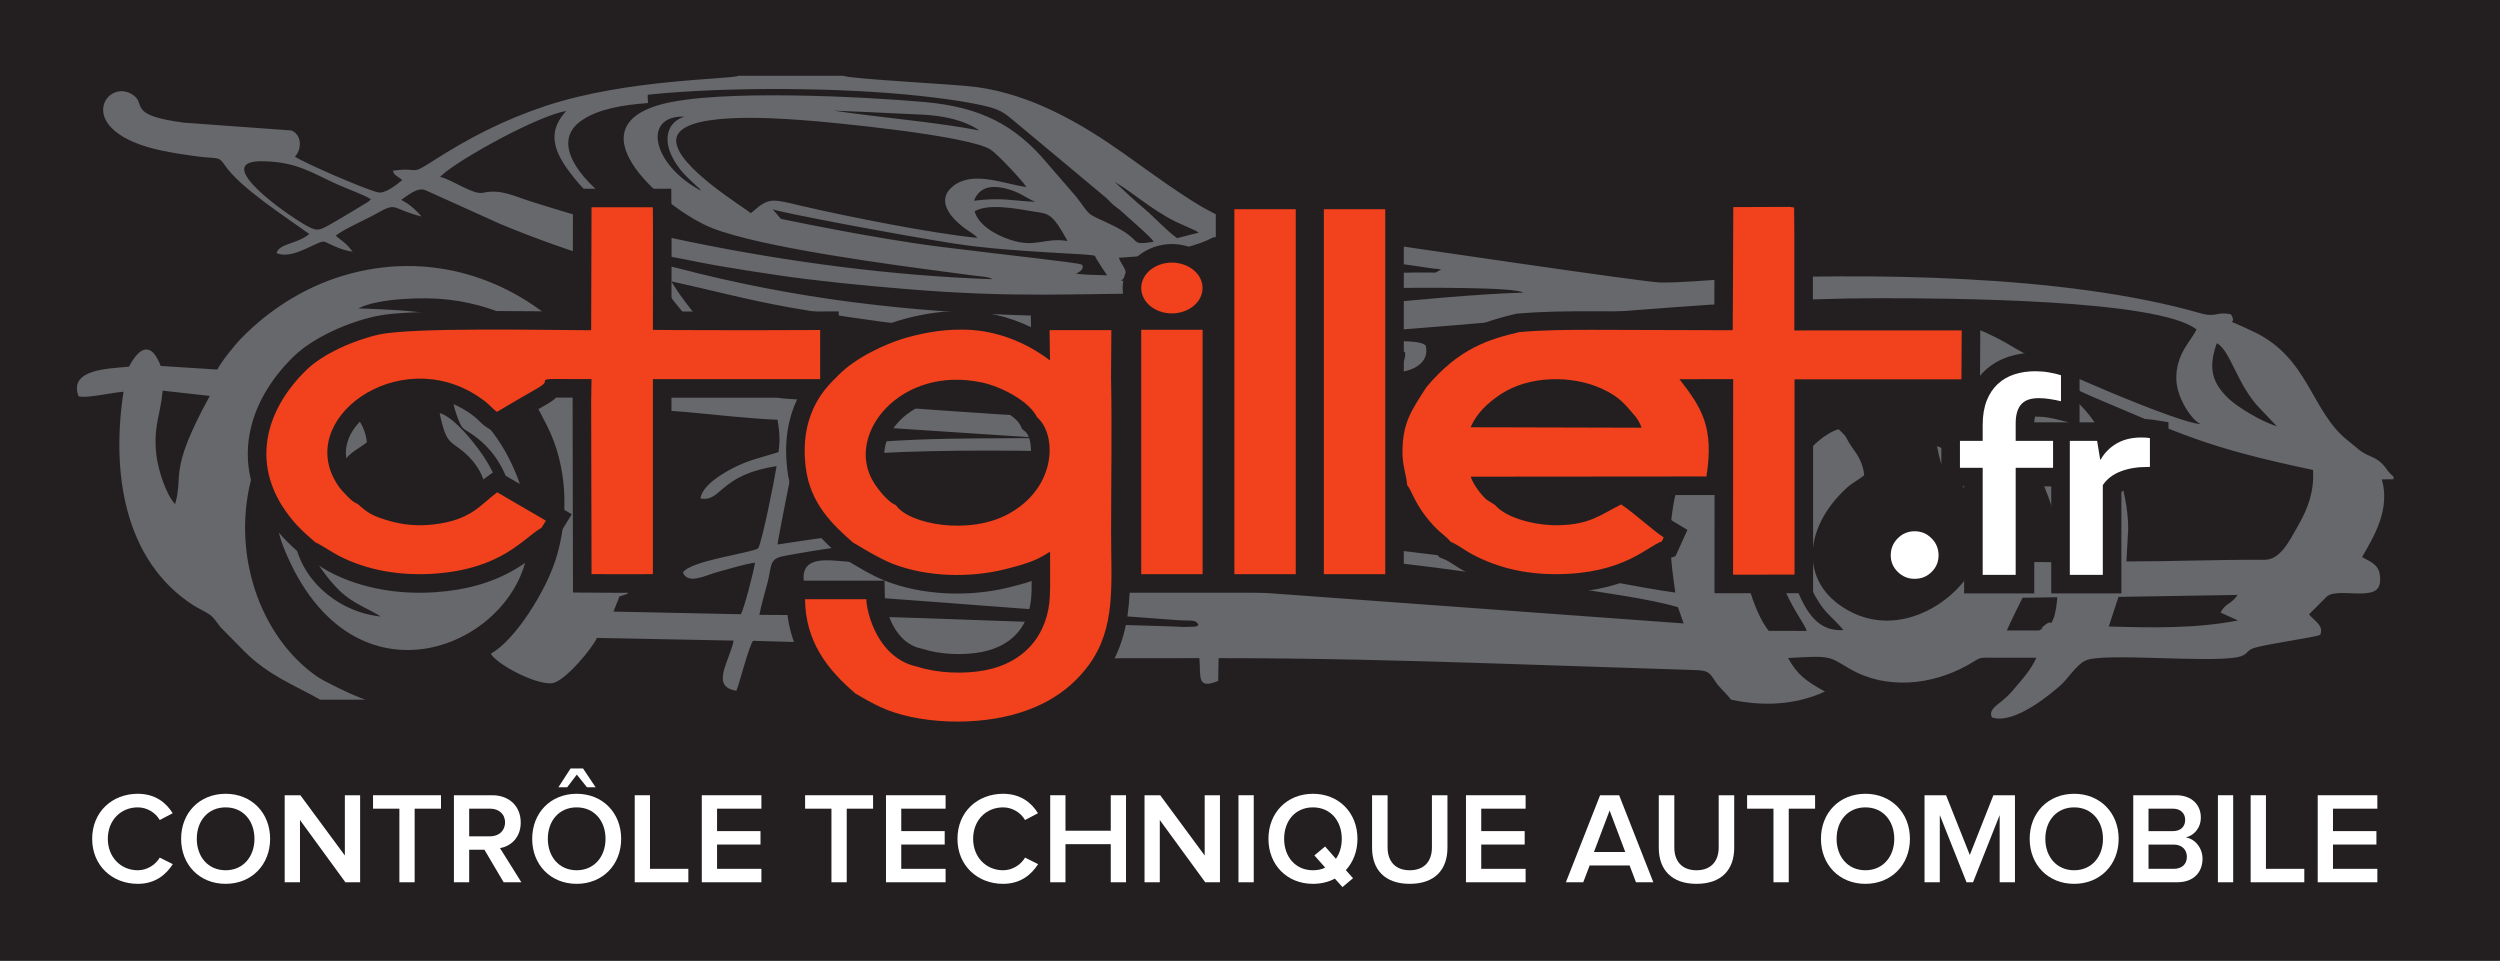
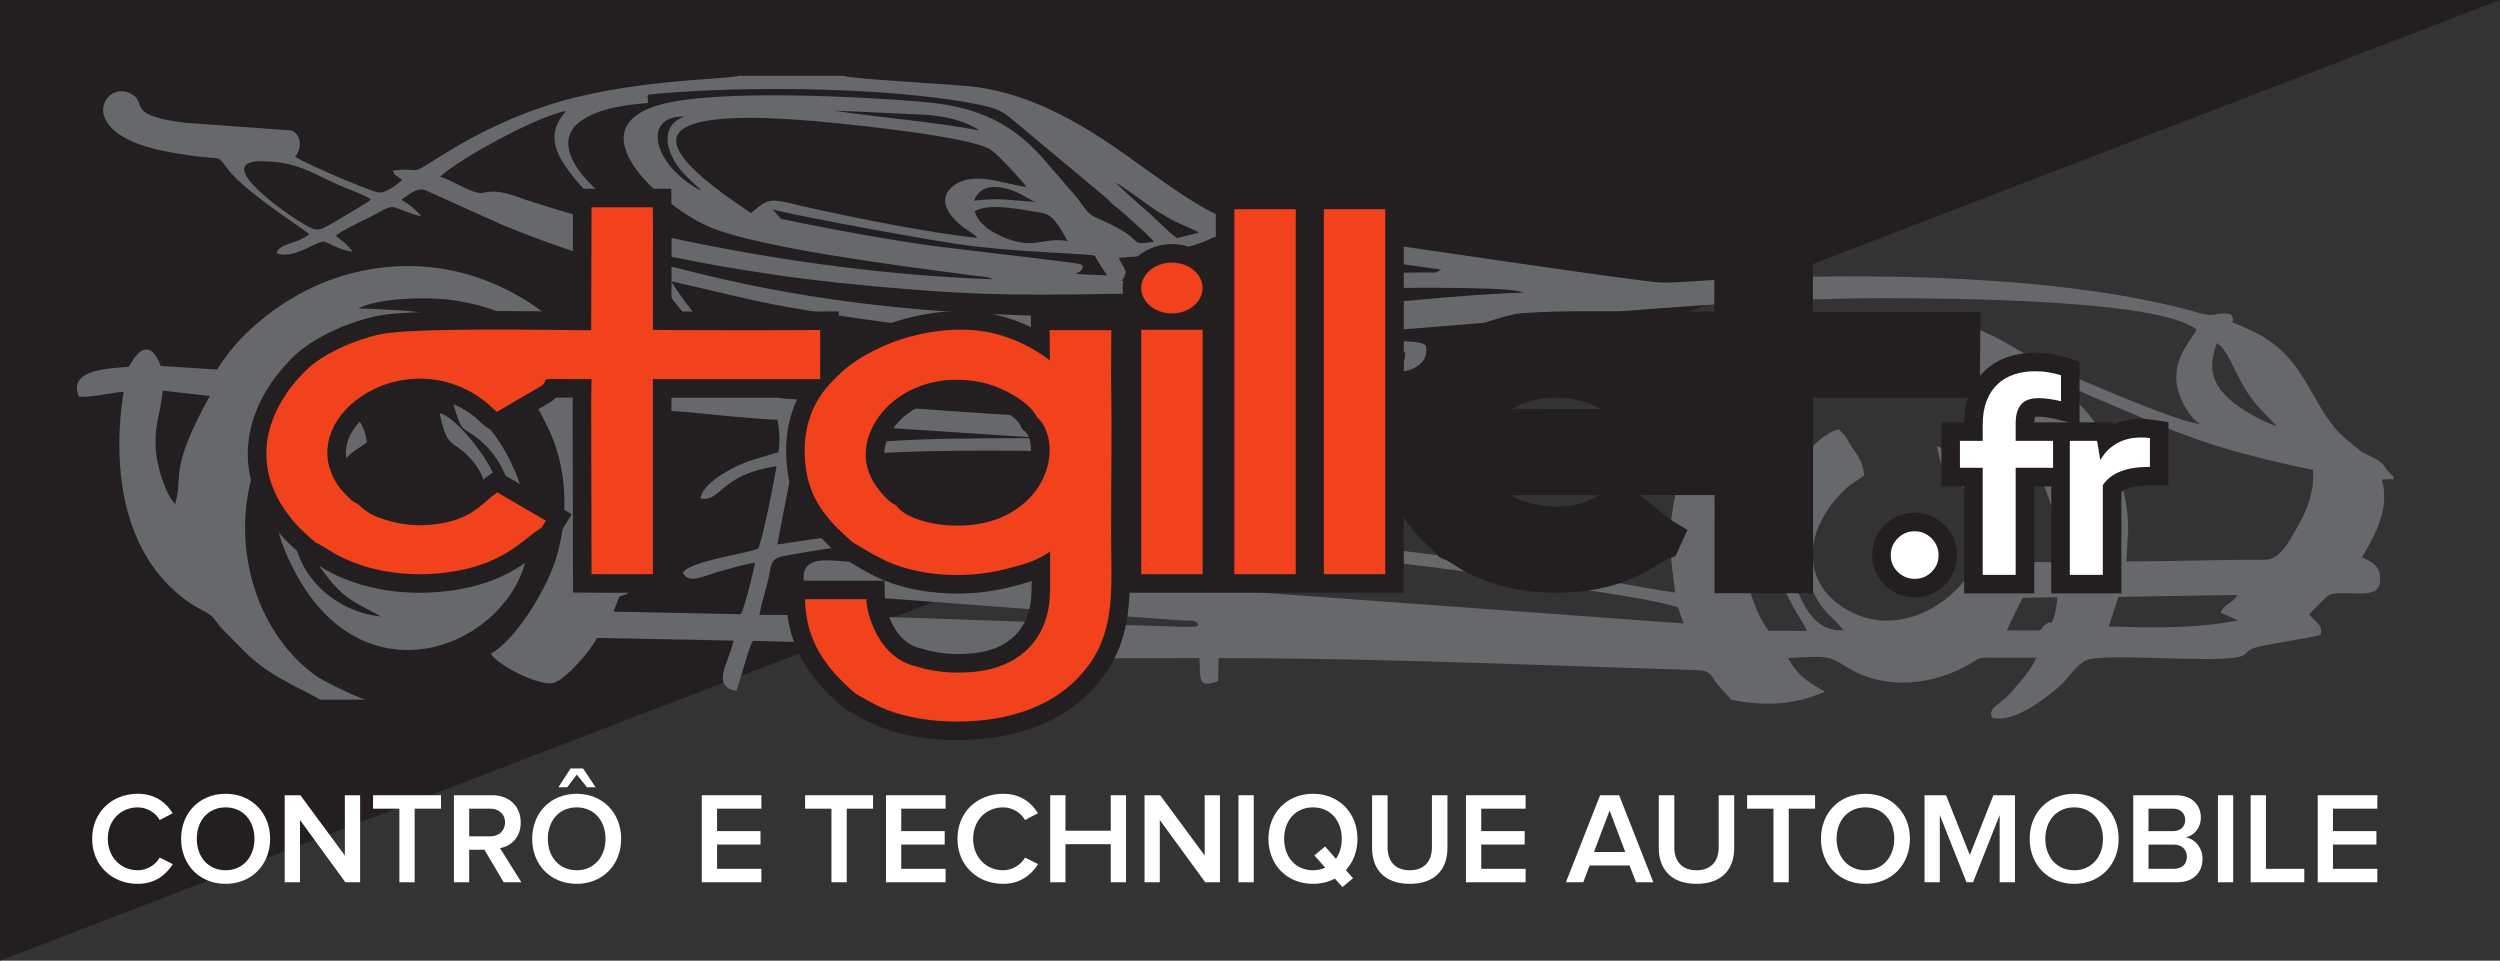
<svg xmlns="http://www.w3.org/2000/svg" width="336.501pt" height="129.304pt" viewBox="0 0 336.501 129.304" version="1.1">
  <rect x="0" y="0" width="336.501" height="129.304" fill="#333333" stroke="none" />
  <defs>
    <clipPath id="clip1">
-       <path d="M 0 0 L 336.5 0 L 336.5 129.305 L 0 129.305 Z M 0 0 " />
+       <path d="M 0 0 L 336.5 0 L 0 129.305 Z M 0 0 " />
    </clipPath>
  </defs>
  <g id="surface1">
    <g clip-path="url(#clip1)" clip-rule="nonzero">
      <path style=" stroke:none;fill-rule:nonzero;fill:rgb(13.73%,12.16%,12.549%);fill-opacity:1;" d="M 0 129.305 L 336.5 129.305 L 336.5 0 L 0 0 Z M 0 129.305 " />
    </g>
    <path style=" stroke:none;fill-rule:evenodd;fill:rgb(40.024%,40.971%,42.511%);fill-opacity:1;" d="M 131.801 17.559 C 131.801 17.559 129.598 15.707 124.23 15.434 C 118.859 15.16 112.184 14.887 112.184 14.887 C 118.414 15.832 125.855 16.402 131.801 17.559 M 149.012 37.059 C 149.012 37.059 147.484 34.801 147.387 34.457 C 147.285 34.117 136.398 34.02 128.512 32.793 C 120.629 31.566 104.418 28.477 104.074 28.18 C 103.73 27.887 105.109 29.457 105.109 29.457 C 105.109 29.457 117.625 32.105 126.691 33.234 C 135.758 34.359 144.969 35.344 145.512 35.586 C 146.055 35.832 145.562 36.566 144.922 36.766 C 144.281 36.961 149.012 37.059 149.012 37.059 M 86.699 34.062 C 86.699 34.062 80.207 32.355 78.523 32.059 C 79.605 32.836 83.645 34.09 86.848 34.957 Z M 199.984 49.641 C 199.32 49.148 198.898 49.426 199.262 48.312 C 200.098 45.754 203.977 47.113 204.664 47.617 C 204.727 48.926 204.031 49.742 203.434 50.297 C 205.754 50.449 207.855 48.992 207.465 46.742 C 205.906 45.766 199.035 45.73 196.84 48.203 C 196.59 48.484 196.395 48.676 196.316 49.094 C 196.16 49.898 196.277 49.117 196.328 49.656 L 196.449 50.035 C 197.574 50.477 198.82 49.988 199.984 49.641 M 184.453 49.391 C 183.828 48.973 183.453 49.047 183.746 48.062 C 184.473 45.637 188.223 46.73 189.133 47.445 C 189.23 48.762 188.391 49.492 187.867 50.121 C 190.094 50.043 192.449 48.879 191.914 46.551 C 191.453 45.883 188.934 45.934 188.035 45.93 C 185.094 45.93 179.672 47.176 180.898 49.828 C 182.094 50.219 183.273 49.781 184.453 49.391 M 215.438 49.969 C 215.395 49.914 215.32 49.863 215.285 49.824 C 214.508 48.918 214.453 48.531 215.754 47.199 C 217.707 47.203 218.883 46.844 220.191 47.828 C 220.293 49.242 219.543 49.711 219.031 50.59 C 221.336 50.398 223.371 49.434 223.012 46.914 C 221.344 46.023 214.414 45.988 212.344 48.434 C 209.816 51.426 215.203 50.016 215.438 49.969 M 60.902 53.617 C 61.008 54.543 61.383 55.684 61.695 56.469 C 62.203 57.746 62.238 57.59 63.355 58.324 C 69.016 62.055 70.281 69.352 67.523 72.973 C 67.93 68.262 67.754 65.914 65.574 62.195 C 64.391 60.184 61.145 56.086 59.176 55.602 C 60.176 60.418 60.762 59.07 63.172 61.543 C 69.027 67.547 62.871 76.789 55.141 78.762 C 49.355 80.234 43.719 76.586 42.676 72.105 C 41.57 67.352 44.297 64.184 46.629 61.648 C 47.543 60.652 48.418 60.301 49.379 59.539 C 49.254 58.125 48.691 57.062 47.984 56.086 C 47.109 54.875 46.875 54.297 45.922 53.328 C 43.391 54.043 39.73 58.41 38.562 61.102 C 36.816 65.129 36.504 69.531 38.207 73.758 C 47.41 96.645 69.742 86.898 71.094 73.578 C 71.879 65.816 66.695 56.094 60.902 53.617 M 51.219 82.98 C 43.949 82.234 37.258 75.219 40.191 66.832 C 40.941 71.371 41.215 73.863 43.598 77.055 C 46.461 80.891 47.926 81.062 50.875 82.754 C 50.918 82.777 51.016 82.914 51.047 82.863 C 51.078 82.812 51.164 82.938 51.219 82.98 M 211.875 59.113 C 211.875 59.113 195.281 59.797 189.293 59.699 C 183.305 59.602 167.844 59.062 167.844 59.062 C 167.844 59.062 177.758 61.164 190.422 61.164 C 203.086 61.164 211.875 59.113 211.875 59.113 M 87.262 12.738 C 97.906 11.645 113.281 11.762 123.801 12.906 C 126.355 13.188 128.938 13.504 131.379 14 C 134.754 14.691 134.945 14.996 137.059 16.754 L 148.82 26.57 C 149.277 26.961 149.43 27.215 149.887 27.602 C 150.34 27.98 150.656 28.156 151.062 28.543 C 151.961 29.391 154.93 31.891 155.297 32.547 C 151.66 33.078 154.242 32.438 149.422 30.168 C 145.98 28.551 146.988 29.246 144.879 26.508 L 140.969 21.988 C 136.617 16.785 131.93 14.395 124.375 13.727 C 116.516 13.027 96.668 11.973 89.008 14.047 C 76.773 17.359 89.82 28.312 95.824 30.688 C 102.527 33.336 120.227 35.668 128.902 36.805 C 129.762 36.918 130.531 37.023 131.402 37.133 C 132.324 37.246 132.926 37.23 133.617 37.582 C 119.949 37.121 105.879 35.223 92.805 32.539 C 91.164 32.203 89.566 31.855 87.965 31.488 C 86.664 31.191 86.902 31.383 86.137 30.504 L 81.461 26.508 C 78.574 24.305 73.902 19.262 78.273 16.223 C 80.562 14.633 83.906 14.125 87.219 13.867 C 87.234 13.57 87.176 13.188 87.18 13.156 C 87.203 12.562 86.988 13.242 87.262 12.738 M 59.238 23.809 C 59.281 23.762 59.34 23.703 59.371 23.672 C 61.793 21.402 72.605 15.469 76.211 14.949 C 73.164 18.223 75.078 21.191 77.355 24.043 C 80.668 28.191 83.695 28.477 84.543 30.633 C 80.711 30.035 75.156 28.277 71.445 27.113 C 69.055 26.363 67.449 25.422 65.008 25.949 C 63.66 26.242 60.938 24.207 59.238 23.809 M 94.355 25.668 C 87.75 22.164 86.406 15.508 92.125 15.695 C 89.82 16.441 89.27 18.656 90.453 21.062 C 91.375 22.93 92.512 23.863 93.875 25.145 C 94.285 25.531 94.043 25.227 94.355 25.668 M 101.035 28.688 C 100.551 28.141 90.906 22.41 91.012 18.867 C 91.133 14.934 104.094 15.898 107.785 16.152 C 111.555 16.41 130.594 18.238 133.395 20.176 C 134.344 20.832 137.562 24.258 138.16 25.176 C 135.16 24.777 130.953 22.898 128.266 25.07 C 125.949 26.941 127.906 29.242 129.711 30.621 L 131.125 31.598 C 131.457 31.871 131.305 31.734 131.555 32.02 C 125.469 31.418 114.383 29.215 107.949 27.73 C 107.004 27.512 104.855 26.926 103.961 27.012 C 102.496 27.152 101.676 28.32 101.035 28.688 M 41.359 30.43 C 38.914 29.133 28.059 21.574 35.348 21.703 C 39.918 21.781 41.844 23.203 45.355 24.797 C 46.684 25.398 48.742 26.113 49.93 26.809 L 49.691 27.047 C 49.66 27.074 49.602 27.129 49.566 27.16 L 45.754 29.449 C 43.035 31 42.961 31.277 41.359 30.43 M 158.438 32.055 C 157.035 31.066 155.145 29.02 154.191 28.234 C 152.793 27.074 151.379 25.742 150.043 24.5 C 152.332 25.773 154.773 28.09 158.227 29.832 L 161.012 31.086 C 161.051 31.109 161.145 31.246 161.172 31.199 C 161.203 31.148 161.285 31.27 161.336 31.316 Z M 131.102 27.02 C 131.73 25.383 133.098 24.844 135.262 25.348 C 137.234 25.809 137.949 26.57 139.336 27.168 C 135.898 27 134.879 26.555 131.102 27.02 M 143.691 32.441 C 140.578 31.926 139.48 33.414 136.023 32.289 C 133.902 31.598 131.672 30.242 131.188 28.445 C 132.973 27.34 136.891 28.094 138.93 28.438 C 141.094 28.801 141.52 28.469 143.691 32.441 M 159.414 33.375 C 165.715 31.652 160.883 31.535 167.922 32.582 L 190.496 35.793 C 191.258 35.906 192.031 36.031 192.793 36.129 C 193.121 36.168 193.746 36.215 193.992 36.277 L 193.203 36.695 C 187.871 36.551 161.023 37.457 161.023 37.457 C 160.621 37.324 160.156 35.062 159.414 33.375 M 158.488 39.48 L 158.738 42.426 C 152.09 42.418 145.633 42.676 138.941 42.48 C 122.207 42 107.203 40.281 91.125 36.07 C 89.27 35.582 88.656 35.789 88.074 34.207 C 90.75 34.543 93.648 35.254 96.375 35.723 C 99.145 36.203 101.75 36.605 104.535 37.02 C 110.059 37.832 115.914 38.402 121.648 38.879 C 136.848 40.148 144.016 39.492 158.488 39.48 M 151.445 36.379 C 151.254 35.805 150.875 35.445 150.59 34.699 L 153.277 34.5 C 153.699 35.465 153.84 36.227 155.117 35.805 L 154.57 34.316 L 156.895 33.988 C 157.453 35.332 157.82 35.637 158.141 37.609 L 150.906 37.801 C 151.508 37.137 151.781 37.391 151.445 36.379 M 159.992 56.879 C 144.305 56.664 123.691 55.066 107.461 53.777 C 104.027 53.508 105.219 53.875 103.285 52.242 C 99.074 48.684 93.078 42.445 90.348 37.863 C 95.566 39.008 100.629 40.363 106.031 41.332 C 111.562 42.324 117.137 43.148 122.758 43.809 C 134.109 45.141 147.543 45.992 159.16 45.617 Z M 161.023 39.434 C 162.379 39.309 202.676 37.961 205.043 39.383 C 192.289 39.777 173.832 42.496 161.492 42.273 C 161.113 41.559 161.098 40.387 161.023 39.434 M 48.238 41.508 C 50.824 40.148 57.082 39.941 60.305 40.324 C 64.258 40.789 67.535 41.93 70.473 43.527 C 75.676 46.359 80.977 52.836 81.988 58.535 C 80.098 53.871 73.684 48.516 69.074 46.078 C 61.352 41.996 56.406 41.812 48.238 41.508 M 177.102 45.152 C 200.605 43.773 230.48 40.137 252.867 40.137 C 262.191 40.137 290.469 40.266 295.652 44.344 C 295.004 45.805 292.805 47.648 292.938 51.133 C 293.031 53.598 294.984 56.539 296.188 57.07 C 293.512 57.09 274.84 49.066 271.387 46.957 C 263.48 42.125 258.715 42.418 250.988 42.242 C 242.707 42.055 235.578 44.863 230.004 50.109 C 228.305 51.707 227.949 52.883 224.965 53.977 C 217.473 56.727 200.355 57.508 192.031 57.508 C 187.449 57.508 164.672 57.406 162.539 56.863 C 162.348 55.117 161.559 46.719 161.801 45.629 L 167.832 45.551 C 164.441 49.668 167.754 51.316 170.438 50.887 C 171.234 49.336 170.465 49.453 170.48 48.051 C 172.289 47.859 172.484 47.738 174.16 47.82 C 172.371 50.641 175.367 52.008 176.66 50.801 C 178.277 49.289 178.66 47.496 177.445 45.715 C 177.41 45.664 177.359 45.582 177.332 45.539 Z M 306.473 57.387 C 304.293 56.691 301.156 54.793 299.93 53.613 C 297.742 51.5 297.188 49.539 298.383 46.195 C 300.211 47.125 301.133 51.863 304.191 54.984 Z M 286.457 71.234 C 286.461 65.938 284.016 59.016 280.688 55.234 C 279.852 54.285 277.609 52.188 277.258 51.551 C 278.52 51.863 280.23 52.797 281.445 53.312 C 293.688 58.492 296.938 60.223 311.336 63.258 C 311.512 66.207 310.598 68.508 309.379 70.66 C 308.082 72.949 306.906 75.359 304.801 75.348 C 298.621 75.316 292.406 75.57 286.215 75.57 Z M 23.566 67.852 C 22.371 66.598 21.277 63.285 21.039 61.164 C 20.617 57.371 21.609 55.824 21.898 52.582 L 28.238 53.293 C 22.562 63.633 24.754 63.875 23.566 67.852 M 106.562 56.73 L 140.297 58.961 C 134.625 59.008 128.754 58.957 123.156 59.191 C 117.426 59.426 112.312 59.98 106.754 60.48 L 106.859 59.07 Z M 243.18 84.922 L 238.07 84.914 C 235.941 82.27 234.242 75.906 234.242 71.699 C 234.242 65.348 236.699 59.805 240.48 55.398 C 243.863 51.461 250.023 49.266 257.398 50.613 C 268.145 52.574 277.219 63.188 277.297 75.676 L 272.703 75.641 C 272.488 71.496 271.23 67.941 269.465 64.996 C 268.109 62.734 264.934 59.062 262.449 58.074 C 262.629 59.324 263.285 61.41 263.934 62.09 C 264.504 62.688 267.609 64.137 269.273 67.535 C 270.434 69.906 270.762 72.93 269.887 75.551 C 269.602 76.398 269.004 77.047 268.992 77.879 C 269.457 70.992 269.207 68.625 264.438 62.992 C 263.879 62.332 261.766 60.281 260.719 60.059 C 261.457 63.836 261.797 63.508 264.102 65.426 C 272.945 72.781 259.938 87.645 249.34 82.461 C 242.074 78.906 242.547 71.125 248.633 65.617 C 249.242 65.062 250.273 64.496 250.922 63.98 C 250.797 62.562 250.246 61.535 249.52 60.539 C 248.215 58.75 248.918 59.07 247.465 57.77 C 243.852 58.887 239.828 64.605 238.926 69.246 C 237.309 77.535 242.957 83.625 243.18 84.922 M 162.836 61.754 C 172.008 62.523 189.113 63.383 198.148 63.164 C 203.855 63.023 209.25 62.594 214.789 61.617 C 217.301 61.172 219.832 60.543 222.23 59.91 C 223.695 59.523 227.953 57.828 228.789 57.793 C 227.406 59.836 225.898 64.441 225.332 67.441 C 224.465 72.02 224.844 75.227 225.5 79.762 C 220.5 79.066 215.375 77.914 210.328 77.117 C 205.312 76.32 200.215 75.555 195.137 74.93 C 187.25 73.957 170.754 71.91 163.352 71.652 Z M 49.168 94.176 C 47.176 93.48 43.5 91.637 42.676 91.062 C 30.344 82.469 28.129 59.234 45.832 48.934 C 53.359 44.551 63.18 43.168 69.445 50.863 C 70.289 51.898 71.008 52.664 71.781 53.906 C 72.465 55 73.039 56.129 73.676 57.398 C 76.312 62.656 76.695 69.422 74.77 75.395 C 73.41 79.617 69.359 86.152 66.07 87.988 C 66.777 89.363 72.098 92.207 74.297 91.961 C 76.031 91.766 79.84 87.117 80.336 85.863 L 98.75 86.223 C 98.172 89.066 95.57 92.43 99.117 92.977 C 99.672 91.527 100.758 87.102 101.359 86.254 L 109.293 86.48 C 108.828 89.258 111.512 88.645 113.809 88.641 L 161.441 88.586 C 161.652 91.035 161.023 92.879 163.969 91.652 L 164.027 88.586 C 176.652 88.586 188.664 88.895 201.172 89.301 L 228.457 90.203 C 230.367 90.258 230.293 91.027 231.176 92.125 C 231.828 92.934 232.484 93.473 233.008 94.176 C 238.312 95.309 242.465 94.539 245.641 93.082 C 243.02 91.641 241.914 90.797 240.672 88.57 C 246.656 88.215 246.098 88.355 249.004 90.035 C 253.871 92.852 259.988 92.258 264.883 89.508 C 266.871 88.391 266 88.52 268.84 88.535 C 270.59 88.543 272.344 88.535 274.094 88.535 C 273.301 90.281 272.18 91.434 271.133 92.688 C 270.535 93.406 270.09 93.84 269.363 94.434 C 268.953 94.77 268.031 95.359 267.992 96.043 C 267.988 96.086 268.008 96.168 268.008 96.211 C 268.012 96.258 268.047 96.348 268.051 96.387 C 268.059 96.426 268.082 96.508 268.109 96.562 C 271.09 97.594 276.07 93.367 277.305 92.281 C 278.418 91.309 279.426 89.512 280.723 88.906 C 283.086 87.805 297.055 89.258 301.188 88.449 C 302.656 88.164 302.234 87.562 303.449 87.199 C 305.273 86.652 311.434 85.805 312.297 85.465 C 312.738 84.363 311.898 83.832 311.168 83.09 C 310.914 82.832 310.984 82.938 310.797 82.691 L 313.184 80.301 C 314.027 79.543 316.277 79.918 317.715 79.883 C 319.516 79.84 320.535 79.547 320.348 77.543 C 320.195 75.883 318.969 75.609 317.938 74.973 C 319.527 72.238 321.758 68.578 320.598 64.531 L 322.164 64.5 L 322.164 64.145 C 320.984 63.223 321.105 62.328 319.246 61.496 C 317.492 60.715 317.754 60.656 316.043 59.316 C 311.043 55.398 310.832 48.188 303.32 44.637 C 298.527 42.371 301.391 44.168 300.289 42.309 C 298.281 41.883 298.375 42.789 296.168 42.16 C 277.715 36.867 250.973 36.738 232.43 37.586 C 229.551 37.715 226.309 38.062 223.496 38.027 C 221.449 38.008 188.012 33.043 183.363 32.375 C 178.273 31.648 172.359 31.07 167.414 30.02 C 168.18 29.375 169.414 28.777 169.852 28.027 C 168.719 27.387 167.23 28.242 166.359 28.852 C 165.027 29.781 164.211 29.109 162.902 28.449 C 159.785 26.871 154.406 22.895 151.379 20.742 C 145.586 16.633 138.844 12.695 131.332 11.703 C 128.5 11.328 114.551 10.645 113.512 10.207 L 99.438 10.207 C 98.113 10.707 84.395 10.637 73.473 14.25 C 67.875 16.102 63.07 18.586 58.332 21.629 C 55.027 23.754 56.68 22.445 52.863 22.977 C 53.188 23.652 52.922 23.32 53.887 24.035 L 54.148 24.238 C 53.328 24.922 51.777 26.121 50.855 25.891 C 48.891 25.391 41.031 21.953 39.688 21.09 C 40.59 20.199 40.715 18.188 39.23 17.562 L 24.781 16.512 C 17.258 15.535 19.59 14.094 18.07 12.902 C 14.43 10.051 9.285 17.703 21.926 20.301 C 23.312 20.586 24.875 20.832 26.34 21.027 C 29.398 21.438 29.379 20.938 30.285 22.27 C 32.289 25.227 38.336 29.121 41.633 31.496 C 39.988 32.883 37.656 32.703 37.215 34.059 C 38.824 34.801 41.125 33.477 42.426 32.895 C 43.75 32.305 43.453 32.453 44.812 33.051 C 45.715 33.449 46.457 33.738 47.465 33.875 C 46.469 32.578 46.195 32.609 45.188 31.719 C 46.207 30.875 49.297 29.531 50.684 28.742 C 53.559 27.113 52.59 28.102 56.746 29.141 C 56.035 28.336 55.273 27.562 54 26.902 C 54.879 26.336 56.137 25.172 57.223 25.582 L 67.43 30.188 C 72.086 32.121 76.742 33.746 81.746 35.344 C 90.574 38.156 86.957 35.852 90.977 40.883 C 91.746 41.848 92.473 42.656 93.195 43.586 C 93.641 44.156 93.953 44.391 94.422 44.93 C 97.129 48.066 98.75 49.508 101.633 52.266 C 101.941 52.562 102.297 53.168 102.625 53.41 L 82.984 51.707 C 84.738 55.551 87.457 55 92.527 55.473 C 96.512 55.848 100.684 56.32 104.664 56.504 C 104.91 58.113 105.031 59.129 104.789 60.852 C 102.297 61.645 100.75 61.906 98.555 63.059 C 96.918 63.922 94.559 65.387 94.273 67.09 C 97.137 67.637 96.727 63.926 104.527 62.746 C 104.258 64.523 102.641 72.645 102.062 73.793 C 101.402 74.391 92.781 75.473 91.918 77.078 C 92.652 78.723 94.941 77.438 96.574 76.996 C 98.219 76.555 99.984 75.984 101.625 75.727 C 101.473 76.832 100.168 81.938 99.715 82.676 L 82.574 82.32 L 83.391 80.262 C 83.453 80.242 83.543 80.23 83.59 80.219 L 84.137 80.039 C 84.605 79.789 84.168 80.344 84.621 79.582 L 85.844 75.195 C 90.578 52.195 69.293 30.16 46.176 37.109 C 40.828 38.715 36.07 41.824 32.398 45.613 C 31.633 46.402 29.832 48.617 29.25 49.742 L 21.629 49.258 C 20.387 45.945 18.773 46.641 17.363 49.355 C 14.57 49.621 9.188 49.691 10.578 53.336 C 11.555 53.668 15.117 52.824 16.629 52.727 C 14.957 63.555 16.688 75.438 26.008 81.461 C 26.855 82.008 28.016 82.441 28.629 83.066 C 28.938 83.383 29.395 84.055 29.652 84.383 L 32.793 87.574 C 36.156 90.969 39.629 92.195 43.102 94.176 Z M 106.762 62.336 C 116.695 59.82 149.301 60.582 160.348 61.645 L 160.789 71.414 C 135.965 70.172 129.547 69.465 104.648 73.289 C 104.691 72.742 106.746 62.367 106.762 62.336 M 102.211 82.758 C 102.484 81.262 103.02 79.594 103.375 78.16 C 103.863 76.184 103.512 75.215 105.477 74.848 C 115.203 73.008 125.438 72.098 135.418 72.102 C 139.848 72.102 158.613 72.332 160.93 73.336 L 161.07 79.133 C 145.367 77.656 128.773 76.836 112.844 75.496 C 110.5 75.297 107.98 75.27 108.168 78 C 108.328 80.312 111.461 79.941 113.578 80.102 C 115.84 80.273 118.098 80.453 120.379 80.621 C 124.957 80.957 129.496 81.293 134.035 81.648 L 158.363 83.461 C 160.566 83.617 160.871 83.332 161.324 84.094 C 160.855 84.473 161.426 84.184 160.758 84.355 L 159.383 84.391 C 158.746 84.359 158.141 84.328 157.496 84.312 L 146.699 83.977 C 132.508 83.562 115.996 82.746 102.211 82.758 M 241.734 71.273 C 242.293 74.852 242.207 76.082 243.746 79.133 C 245.582 82.773 246.207 82.516 248.137 84.809 C 245.109 85.016 243.387 82.988 242.02 79.688 C 240.938 77.074 240.777 73.973 241.734 71.273 M 163.422 73.387 C 178.109 74.406 196.32 76.562 210.984 79 C 215.355 79.73 221.875 80.551 225.855 81.727 L 226.617 83.914 L 163.816 79.332 C 163.215 77.848 163.473 75.109 163.422 73.387 M 298.902 82.461 L 301.242 83.516 C 295.457 84.629 289.672 84.492 283.84 84.328 L 285.152 80.34 L 301.176 80.078 C 300.422 81.301 299.461 81.203 298.902 82.461 M 274.48 84.859 L 270.121 84.863 C 270.66 83.621 271.613 81.707 272.238 80.461 L 276.902 80.387 C 276.898 81.066 276.664 82.645 276.418 83.207 C 275.801 84.637 276.426 83.039 274.969 84.363 C 274.457 84.824 275.457 84.305 274.48 84.859 " />
    <path style=" stroke:none;fill-rule:evenodd;fill:rgb(13.73%,12.16%,12.549%);fill-opacity:1;" d="M 266.512 50.578 C 266.723 50.324 266.949 50.082 267.195 49.855 C 268.113 49.008 269.184 48.395 270.371 48.008 C 271.527 47.633 272.734 47.469 273.949 47.469 C 274.715 47.469 275.48 47.535 276.234 47.664 C 276.891 47.773 277.551 47.926 278.188 48.133 L 279.91 48.695 L 279.91 56.848 L 284.398 56.848 L 284.445 57.125 C 285.629 56.605 286.914 56.391 288.223 56.391 C 288.734 56.391 289.254 56.414 289.762 56.496 L 291.875 56.824 L 291.875 65.352 L 289.008 65.352 C 288.109 65.352 287.172 65.461 286.332 65.785 C 286.039 65.898 285.77 66.039 285.539 66.23 L 285.539 79.875 L 276.098 79.875 L 276.098 65.465 L 273.812 65.465 L 273.812 79.875 L 264.371 79.875 L 264.371 65.465 L 261.309 65.465 L 261.309 56.848 L 264.375 56.848 C 264.402 55.73 264.551 54.613 264.895 53.551 L 244.043 53.555 L 244.043 79.844 L 230.77 79.848 L 230.777 66.633 L 220.742 66.641 C 221.25 67.027 221.746 67.43 222.234 67.828 C 223.105 68.539 224.27 69.613 225.215 70.176 L 227.133 71.32 L 225.531 74.852 L 224.543 75.211 C 224.156 75.352 223.559 75.758 223.203 75.98 C 222.25 76.57 221.301 77.117 220.281 77.594 C 216.91 79.168 213.301 79.766 209.594 79.785 C 205.152 79.809 200.957 78.922 197.023 76.836 C 196.219 76.41 195.129 75.559 194.359 75.258 L 193.766 75.027 L 193.355 74.539 C 193.23 74.395 193.098 74.262 192.957 74.137 C 191.75 73.059 190.922 72.324 189.902 71 C 189.559 70.555 189.246 70.102 188.953 69.633 L 188.953 79.785 L 152.051 79.785 C 151.859 83.75 151.102 87.562 148.516 91.059 C 144.758 96.137 139.234 98.586 133.086 99.363 C 129.523 99.816 125.629 99.695 122.117 98.945 C 118.781 98.234 116.773 97.184 113.906 95.523 L 113.707 95.41 L 113.535 95.262 C 108.953 91.352 105.91 86.93 105.859 80.672 L 105.84 78.156 L 119.055 78.156 L 119.109 80.602 C 119.133 81.695 119.738 83.332 120.258 84.277 C 121.086 85.773 122.281 86.938 124 87.293 L 124.133 87.32 L 124.262 87.363 C 126.578 88.113 129.723 88.223 132.113 87.766 C 135.844 87.047 138.266 84.734 138.746 80.934 C 138.855 80.09 138.871 79.133 138.863 78.203 C 137.902 78.531 136.898 78.797 135.77 79.074 C 130.535 80.363 124.312 80.176 119.262 78.223 C 117.332 77.477 115.586 76.359 113.805 75.32 L 113.555 75.254 L 113.117 74.867 C 109.359 71.547 106.586 68.375 105.961 63.16 C 105.566 59.84 105.918 56.531 107.406 53.531 L 90.379 53.531 L 90.379 79.777 L 82.652 79.789 L 77.125 79.754 L 77.074 53.941 L 77.082 53.52 L 74.867 53.512 C 74.516 53.844 74.094 54.133 73.648 54.391 C 71.816 55.445 69.984 56.5 68.168 57.582 L 66.867 58.355 L 65.578 57.559 C 64.867 57.121 64.477 56.57 63.867 56.09 C 60.695 53.578 56.645 52.785 52.789 54.074 C 50.113 54.969 47.125 57.16 46.625 60.121 C 46.43 61.273 46.672 62.379 47.234 63.395 C 47.52 63.906 47.742 64.215 48.145 64.633 C 48.305 64.801 48.832 65.406 49.051 65.496 L 49.469 65.66 L 49.801 65.961 C 50.996 67.035 51.406 67.211 52.98 67.676 C 54.652 68.168 56.254 68.305 57.988 68.117 C 62.16 67.664 62.43 66.453 65.445 64.246 L 66.766 63.281 L 76.965 69.219 L 74.66 72.914 L 74.094 73.23 C 73.551 73.531 72.953 74.047 72.461 74.438 C 71.508 75.191 70.555 75.898 69.508 76.527 C 66.176 78.527 62.512 79.438 58.656 79.707 C 53.766 80.051 48.73 79.266 44.359 76.984 C 43.477 76.523 42.598 75.871 41.73 75.426 L 41.34 75.355 L 40.812 74.895 C 39.051 73.344 37.738 72.137 36.371 70.188 C 31.059 62.605 33.168 54.195 39.488 48.016 C 42.16 45.402 46.832 43.391 50.469 42.59 C 52.414 42.16 54.84 42.082 56.836 42.004 C 59.781 41.891 62.738 41.863 65.684 41.859 C 69.484 41.855 73.281 41.914 77.082 41.941 L 77.129 25.402 L 90.352 25.402 L 90.395 30.859 L 90.383 41.922 L 90.863 41.926 L 100.746 41.949 L 112.895 41.914 L 112.891 47.172 C 115.219 45.426 118.176 44.016 120.699 43.23 C 123.316 42.422 126.41 41.852 129.078 41.875 C 132.461 41.797 135.758 42.586 138.77 44.031 L 138.738 41.938 L 151.109 41.934 L 151.109 41.891 L 152.09 41.891 C 151.477 41.008 151.109 39.953 151.109 38.766 C 151.109 35.219 154.379 32.848 157.738 32.848 C 160.145 32.848 162.504 34.066 163.648 36.062 L 163.648 25.66 L 188.953 25.66 L 188.953 52.234 C 189.242 51.766 189.555 51.277 189.891 50.758 L 189.973 50.629 L 190.074 50.508 C 194.129 45.66 197.941 43.668 203.961 42.262 L 204.137 42.223 L 204.316 42.207 C 207.73 41.914 211.141 41.887 214.562 41.895 L 230.738 41.941 L 230.754 39.625 L 230.812 25.387 L 241.086 25.348 L 243.965 25.762 L 244.016 30.855 L 244.016 41.977 L 266.559 41.969 Z M 163.648 41.469 C 163.566 41.613 163.477 41.754 163.383 41.891 L 163.648 41.891 Z M 121.465 65.641 L 122.195 65.891 L 122.664 66.602 C 123.047 67.156 124.805 67.711 125.426 67.859 C 127.246 68.305 129.297 68.379 131.148 68.086 C 132.344 67.895 133.547 67.539 134.609 66.949 C 136.645 65.812 138.254 64.02 138.68 61.68 C 138.859 60.688 138.824 58.797 137.977 58.074 L 137.57 57.73 L 137.34 57.246 C 136.633 55.766 133.195 54.258 131.652 53.93 C 128.41 53.234 124.941 53.648 122.227 55.645 C 120.422 56.973 118.883 59.152 119.035 61.488 C 119.086 62.219 119.301 62.906 119.68 63.535 C 119.988 64.051 120.926 65.309 121.465 65.641 M 215.242 66.645 L 203.453 66.656 C 204.828 67.754 208.199 68.234 209.73 68.195 C 212.383 68.133 213.551 67.562 215.242 66.645 M 215.477 55.059 C 215.223 54.91 214.938 54.758 214.605 54.605 C 211.387 53.113 206.645 53.113 203.57 55.027 Z M 276.098 56.848 L 278.465 56.848 L 276.805 56.434 C 276.383 56.328 275.953 56.246 275.523 56.18 C 275.164 56.125 274.801 56.09 274.434 56.09 C 274.242 56.09 274.02 56.102 273.941 56.062 C 273.922 56.09 273.906 56.145 273.91 56.137 C 273.844 56.352 273.82 56.609 273.816 56.848 Z M 251.996 74.746 C 251.996 73.188 252.57 71.789 253.672 70.688 C 254.77 69.586 256.16 69.008 257.711 69.008 C 259.266 69.008 260.656 69.586 261.75 70.688 C 262.855 71.789 263.426 73.188 263.426 74.746 C 263.426 76.293 262.848 77.676 261.75 78.766 C 260.652 79.852 259.258 80.41 257.711 80.41 C 256.168 80.41 254.789 79.84 253.688 78.762 C 252.586 77.676 251.996 76.293 251.996 74.746 " />
    <path style=" stroke:none;fill-rule:evenodd;fill:rgb(94.171%,25.63%,11.655%);fill-opacity:1;" d="M 38.418 68.75 C 39.75 70.656 40.812 71.562 42.461 73.016 C 42.762 73.066 44.734 74.359 45.516 74.766 C 49.426 76.809 53.969 77.531 58.484 77.215 C 67.641 76.57 70.492 72.371 72.883 71.043 L 73.48 70.082 L 66.922 66.266 C 64.652 67.926 63.426 70.039 58.258 70.602 C 56.145 70.832 54.227 70.648 52.273 70.074 C 50.148 69.449 49.508 69.062 48.129 67.816 C 47.379 67.52 46.957 67.004 46.348 66.371 C 45.801 65.805 45.48 65.383 45.051 64.605 C 40.086 55.645 54.848 45.758 65.418 54.129 C 65.965 54.562 66.441 55.152 66.891 55.434 C 68.668 54.375 70.598 53.262 72.402 52.223 C 74.039 51.281 72.855 51.266 73.684 51.051 C 73.734 51.035 74.164 51.012 74.242 51.012 L 79.621 51.027 L 79.57 53.984 L 79.621 77.273 L 82.668 77.289 L 87.879 77.281 L 87.883 51.031 L 110.391 51.031 L 110.395 44.418 L 100.754 44.449 L 90.855 44.426 L 87.883 44.402 L 87.895 30.855 L 87.871 27.902 L 79.621 27.902 L 79.57 44.449 C 73.715 44.441 55.539 44.031 51.008 45.031 C 47.738 45.75 43.5 47.59 41.234 49.805 C 35.703 55.207 33.879 62.277 38.418 68.75 " />
    <path style=" stroke:none;fill-rule:evenodd;fill:rgb(94.171%,25.63%,11.655%);fill-opacity:1;" d="M 120.582 67.98 C 119.586 67.645 118.18 65.895 117.539 64.824 C 113.719 58.461 121.188 49.129 132.176 51.484 C 134.844 52.059 138.57 54.027 139.594 56.172 C 142.223 58.402 142.34 65.5 135.824 69.129 C 130.492 72.102 122.301 70.578 120.582 67.98 M 121.438 45.621 C 119.258 46.297 115.191 48.078 112.797 50.555 C 111.609 51.785 107.523 55.164 108.445 62.863 C 109.039 67.836 112.168 70.691 114.77 72.992 C 114.84 73.012 118.129 75.105 120.164 75.891 C 124.734 77.66 130.441 77.812 135.172 76.645 C 138.68 75.781 139.773 75.27 141.34 74.246 C 141.34 75.086 141.336 75.93 141.344 76.773 C 141.355 78.016 141.375 80.09 141.227 81.25 C 140.633 85.922 137.594 89.258 132.586 90.219 C 129.691 90.773 126.113 90.594 123.488 89.742 C 118.18 88.637 116.648 82.531 116.609 80.652 L 108.359 80.652 C 108.406 86.359 111.383 90.141 115.156 93.359 C 117.582 94.762 119.262 95.781 122.637 96.5 C 125.805 97.176 129.453 97.305 132.773 96.887 C 139.379 96.047 143.727 93.328 146.508 89.57 C 150.234 84.531 149.555 78.773 149.555 71.664 C 149.555 64.723 149.684 57.66 149.547 50.734 L 149.59 44.434 L 141.273 44.438 L 141.328 48.512 C 137.996 45.996 133.773 44.27 129.137 44.375 C 126.691 44.352 123.77 44.898 121.438 45.621 " />
    <path style=" stroke:none;fill-rule:evenodd;fill:rgb(94.171%,25.63%,11.655%);fill-opacity:1;" d="M 157.734 35.348 C 160.016 35.348 161.863 36.879 161.863 38.766 C 161.863 40.652 160.016 42.184 157.734 42.184 C 155.457 42.184 153.609 40.652 153.609 38.766 C 153.609 36.879 155.457 35.348 157.734 35.348 " />
    <path style=" stroke:none;fill-rule:evenodd;fill:rgb(94.171%,25.63%,11.655%);fill-opacity:1;" d="M 153.609 77.285 L 161.871 77.285 L 161.871 44.387 L 153.609 44.387 Z M 153.609 77.285 " />
    <path style=" stroke:none;fill-rule:evenodd;fill:rgb(94.171%,25.63%,11.655%);fill-opacity:1;" d="M 166.148 77.285 L 174.41 77.285 L 174.41 28.16 L 166.148 28.16 Z M 166.148 77.285 " />
    <path style=" stroke:none;fill-rule:evenodd;fill:rgb(94.171%,25.63%,11.655%);fill-opacity:1;" d="M 178.191 77.285 L 186.453 77.285 L 186.453 28.16 L 178.191 28.16 Z M 178.191 77.285 " />
-     <path style=" stroke:none;fill-rule:evenodd;fill:rgb(94.171%,25.63%,11.655%);fill-opacity:1;" d="M 220.184 56.121 C 220.523 56.602 220.719 56.914 220.953 57.57 L 203.148 57.523 L 197.941 57.512 C 198.789 55.586 200.234 54.238 201.988 53.07 C 205.758 50.566 211.547 50.434 215.656 52.34 C 218.262 53.547 218.887 54.68 220.184 56.121 M 233.254 39.637 L 233.223 44.449 L 214.555 44.395 C 211.191 44.387 207.922 44.406 204.531 44.695 C 200.453 45.648 196.391 46.848 191.992 52.113 C 189.992 55.223 188.781 56.887 188.773 60.836 C 188.77 62.758 189.273 63.777 189.406 65.305 C 189.969 65.949 190.367 67.512 191.879 69.473 C 193.59 71.688 194.379 71.875 195.266 72.93 C 196.09 73.25 197.234 74.117 198.195 74.629 C 201.691 76.48 205.445 77.305 209.582 77.285 C 218.492 77.242 221.676 73.59 223.688 72.863 L 223.934 72.32 C 222.66 71.562 220.027 69.094 218.203 67.898 C 215.305 69.363 214.008 70.594 209.793 70.695 C 206.797 70.766 202.77 69.777 201.25 67.988 L 200.074 67.238 C 199.305 66.535 198.277 65.184 197.965 64.16 L 229.684 64.133 C 230.73 57.555 229.098 54.934 226.055 51.039 L 233.285 51.031 L 233.27 77.348 L 241.543 77.344 L 241.543 51.055 L 264.008 51.055 L 264.047 44.469 L 241.516 44.477 L 241.516 30.855 L 241.488 27.93 L 240.91 27.848 L 233.301 27.875 Z M 233.254 39.637 " />
    <path style=" stroke:none;fill-rule:evenodd;fill:rgb(100%,100%,100%);fill-opacity:1;" d="M 254.496 74.746 C 254.496 73.852 254.809 73.09 255.438 72.453 C 256.07 71.824 256.824 71.508 257.711 71.508 C 258.598 71.508 259.352 71.824 259.984 72.453 C 260.617 73.09 260.93 73.852 260.93 74.746 C 260.93 75.629 260.617 76.371 259.992 76.988 C 259.371 77.605 258.613 77.91 257.711 77.91 C 256.824 77.91 256.07 77.598 255.438 76.977 C 254.809 76.359 254.496 75.617 254.496 74.746 M 277.41 54.008 C 276.926 53.887 276.422 53.785 275.902 53.711 C 275.387 53.629 274.902 53.59 274.434 53.59 C 273.938 53.59 273.496 53.645 273.105 53.766 C 272.723 53.883 272.391 54.078 272.125 54.352 C 271.855 54.625 271.66 54.973 271.52 55.406 C 271.383 55.844 271.312 56.367 271.312 56.988 L 271.312 59.344 L 276.344 59.344 L 276.344 62.969 L 271.312 62.969 L 271.312 77.375 L 266.871 77.375 L 266.871 62.969 L 263.809 62.969 L 263.809 59.344 L 266.871 59.344 L 266.871 57.203 C 266.871 55.941 267.051 54.852 267.406 53.938 C 267.766 53.031 268.258 52.281 268.895 51.691 C 269.531 51.098 270.281 50.668 271.141 50.387 C 272.004 50.109 272.941 49.969 273.949 49.969 C 274.574 49.969 275.195 50.02 275.812 50.129 C 276.426 50.227 276.961 50.363 277.41 50.508 Z M 289.379 62.852 L 289.008 62.852 C 287.648 62.852 286.453 63.055 285.426 63.457 C 284.391 63.855 283.602 64.465 283.039 65.293 L 283.039 77.375 L 278.598 77.375 L 278.598 59.344 L 282.273 59.344 L 282.684 61.848 L 282.758 61.848 C 283.281 60.926 284.004 60.211 284.918 59.684 C 285.836 59.156 286.934 58.887 288.223 58.887 C 288.668 58.887 289.051 58.914 289.379 58.965 Z M 289.379 62.852 " />
    <path style=" stroke:none;fill-rule:nonzero;fill:rgb(100%,100%,100%);fill-opacity:1;" d="M 12.406 112.906 C 12.406 109.285 15.094 106.844 18.551 106.844 C 20.906 106.844 22.383 108.059 23.242 109.461 L 21.504 110.375 C 20.941 109.395 19.801 108.672 18.551 108.672 C 16.234 108.672 14.512 110.43 14.512 112.906 C 14.512 115.344 16.234 117.137 18.551 117.137 C 19.801 117.137 20.941 116.398 21.504 115.434 L 23.258 116.312 C 22.363 117.715 20.906 118.965 18.551 118.965 C 15.094 118.965 12.406 116.504 12.406 112.906 " />
    <path style=" stroke:none;fill-rule:nonzero;fill:rgb(100%,100%,100%);fill-opacity:1;" d="M 34.25 112.906 C 34.25 110.48 32.723 108.672 30.371 108.672 C 28 108.672 26.488 110.48 26.488 112.906 C 26.488 115.312 28 117.137 30.371 117.137 C 32.723 117.137 34.25 115.312 34.25 112.906 M 24.379 112.906 C 24.379 109.41 26.855 106.844 30.371 106.844 C 33.863 106.844 36.359 109.41 36.359 112.906 C 36.359 116.398 33.863 118.965 30.371 118.965 C 26.855 118.965 24.379 116.398 24.379 112.906 " />
    <path style=" stroke:none;fill-rule:nonzero;fill:rgb(100%,100%,100%);fill-opacity:1;" d="M 46.488 118.754 L 40.379 110.375 L 40.379 118.754 L 38.32 118.754 L 38.32 107.039 L 40.43 107.039 L 46.418 115.152 L 46.418 107.039 L 48.473 107.039 L 48.473 118.754 Z M 46.488 118.754 " />
    <path style=" stroke:none;fill-rule:nonzero;fill:rgb(100%,100%,100%);fill-opacity:1;" d="M 53.758 118.754 L 53.758 108.848 L 50.211 108.848 L 50.211 107.039 L 59.359 107.039 L 59.359 108.848 L 55.812 108.848 L 55.812 118.754 Z M 53.758 118.754 " />
    <path style=" stroke:none;fill-rule:nonzero;fill:rgb(100%,100%,100%);fill-opacity:1;" d="M 67.98 110.691 C 67.98 109.566 67.137 108.848 65.98 108.848 L 63.152 108.848 L 63.152 112.57 L 65.98 112.57 C 67.137 112.57 67.98 111.832 67.98 110.691 M 67.789 118.754 L 65.207 114.379 L 63.152 114.379 L 63.152 118.754 L 61.098 118.754 L 61.098 107.039 L 66.242 107.039 C 68.559 107.039 70.09 108.531 70.09 110.711 C 70.09 112.781 68.719 113.922 67.297 114.152 L 70.176 118.754 Z M 67.789 118.754 " />
    <path style=" stroke:none;fill-rule:nonzero;fill:rgb(100%,100%,100%);fill-opacity:1;" d="M 79.008 105.969 L 77.641 104.262 L 76.34 105.969 L 75.16 105.969 L 76.797 103.438 L 78.48 103.438 L 80.168 105.969 Z M 81.504 112.906 C 81.504 110.48 79.977 108.672 77.621 108.672 C 75.25 108.672 73.738 110.48 73.738 112.906 C 73.738 115.309 75.25 117.137 77.621 117.137 C 79.977 117.137 81.504 115.309 81.504 112.906 M 71.633 112.906 C 71.633 109.41 74.109 106.844 77.621 106.844 C 81.117 106.844 83.609 109.41 83.609 112.906 C 83.609 116.398 81.117 118.965 77.621 118.965 C 74.109 118.965 71.633 116.398 71.633 112.906 " />
-     <path style=" stroke:none;fill-rule:nonzero;fill:rgb(100%,100%,100%);fill-opacity:1;" d="M 85.434 118.754 L 85.434 107.039 L 87.488 107.039 L 87.488 116.945 L 92.652 116.945 L 92.652 118.754 Z M 85.434 118.754 " />
    <path style=" stroke:none;fill-rule:nonzero;fill:rgb(100%,100%,100%);fill-opacity:1;" d="M 94.461 118.754 L 94.461 107.039 L 102.484 107.039 L 102.484 108.848 L 96.516 108.848 L 96.516 111.867 L 102.363 111.867 L 102.363 113.676 L 96.516 113.676 L 96.516 116.945 L 102.484 116.945 L 102.484 118.754 Z M 94.461 118.754 " />
    <path style=" stroke:none;fill-rule:nonzero;fill:rgb(100%,100%,100%);fill-opacity:1;" d="M 111.914 118.754 L 111.914 108.848 L 108.367 108.848 L 108.367 107.039 L 117.516 107.039 L 117.516 108.848 L 113.969 108.848 L 113.969 118.754 Z M 111.914 118.754 " />
    <path style=" stroke:none;fill-rule:nonzero;fill:rgb(100%,100%,100%);fill-opacity:1;" d="M 119.254 118.754 L 119.254 107.039 L 127.277 107.039 L 127.277 108.848 L 121.309 108.848 L 121.309 111.867 L 127.156 111.867 L 127.156 113.676 L 121.309 113.676 L 121.309 116.945 L 127.277 116.945 L 127.277 118.754 Z M 119.254 118.754 " />
    <path style=" stroke:none;fill-rule:nonzero;fill:rgb(100%,100%,100%);fill-opacity:1;" d="M 128.875 112.906 C 128.875 109.285 131.562 106.844 135.023 106.844 C 137.375 106.844 138.852 108.059 139.711 109.461 L 137.973 110.375 C 137.41 109.395 136.27 108.672 135.023 108.672 C 132.703 108.672 130.984 110.43 130.984 112.906 C 130.984 115.344 132.703 117.137 135.023 117.137 C 136.27 117.137 137.41 116.398 137.973 115.434 L 139.73 116.312 C 138.832 117.715 137.375 118.965 135.023 118.965 C 131.562 118.965 128.875 116.504 128.875 112.906 " />
    <path style=" stroke:none;fill-rule:nonzero;fill:rgb(100%,100%,100%);fill-opacity:1;" d="M 149.508 118.754 L 149.508 113.625 L 143.414 113.625 L 143.414 118.754 L 141.359 118.754 L 141.359 107.039 L 143.414 107.039 L 143.414 111.816 L 149.508 111.816 L 149.508 107.039 L 151.562 107.039 L 151.562 118.754 Z M 149.508 118.754 " />
    <path style=" stroke:none;fill-rule:nonzero;fill:rgb(100%,100%,100%);fill-opacity:1;" d="M 162.223 118.754 L 156.109 110.375 L 156.109 118.754 L 154.055 118.754 L 154.055 107.039 L 156.164 107.039 L 162.152 115.152 L 162.152 107.039 L 164.207 107.039 L 164.207 118.754 Z M 162.223 118.754 " />
    <path style=" stroke:none;fill-rule:nonzero;fill:rgb(100%,100%,100%);fill-opacity:1;" d="M 166.699 107.039 L 168.754 107.039 L 168.754 118.754 L 166.699 118.754 Z M 166.699 107.039 " />
    <path style=" stroke:none;fill-rule:nonzero;fill:rgb(100%,100%,100%);fill-opacity:1;" d="M 178.375 116.785 L 176.918 115.137 L 178.359 113.941 L 179.816 115.594 C 180.324 114.871 180.605 113.941 180.605 112.906 C 180.605 110.48 179.078 108.672 176.727 108.672 C 174.355 108.672 172.844 110.48 172.844 112.906 C 172.844 115.309 174.355 117.137 176.727 117.137 C 177.34 117.137 177.887 117.016 178.375 116.785 M 170.734 112.906 C 170.734 109.41 173.215 106.844 176.727 106.844 C 180.223 106.844 182.715 109.41 182.715 112.906 C 182.715 114.59 182.137 116.047 181.152 117.121 L 182.117 118.207 L 180.695 119.402 L 179.676 118.262 C 178.816 118.719 177.812 118.965 176.727 118.965 C 173.215 118.965 170.734 116.398 170.734 112.906 " />
    <path style=" stroke:none;fill-rule:nonzero;fill:rgb(100%,100%,100%);fill-opacity:1;" d="M 184.68 114.117 L 184.68 107.039 L 186.77 107.039 L 186.77 114.062 C 186.77 115.926 187.805 117.137 189.754 117.137 C 191.703 117.137 192.738 115.926 192.738 114.062 L 192.738 107.039 L 194.828 107.039 L 194.828 114.117 C 194.828 117.016 193.16 118.965 189.754 118.965 C 186.363 118.965 184.68 117.016 184.68 114.117 " />
    <path style=" stroke:none;fill-rule:nonzero;fill:rgb(100%,100%,100%);fill-opacity:1;" d="M 197.32 118.754 L 197.32 107.039 L 205.348 107.039 L 205.348 108.848 L 199.375 108.848 L 199.375 111.867 L 205.223 111.867 L 205.223 113.676 L 199.375 113.676 L 199.375 116.945 L 205.348 116.945 L 205.348 118.754 Z M 197.32 118.754 " />
    <path style=" stroke:none;fill-rule:nonzero;fill:rgb(100%,100%,100%);fill-opacity:1;" d="M 216.656 109.094 L 214.547 114.68 L 218.762 114.68 Z M 220.203 118.754 L 219.344 116.488 L 213.969 116.488 L 213.105 118.754 L 210.77 118.754 L 215.375 107.039 L 217.938 107.039 L 222.539 118.754 Z M 220.203 118.754 " />
    <path style=" stroke:none;fill-rule:nonzero;fill:rgb(100%,100%,100%);fill-opacity:1;" d="M 223.273 114.117 L 223.273 107.039 L 225.363 107.039 L 225.363 114.062 C 225.363 115.926 226.398 117.137 228.348 117.137 C 230.297 117.137 231.336 115.926 231.336 114.062 L 231.336 107.039 L 233.426 107.039 L 233.426 114.117 C 233.426 117.016 231.758 118.965 228.348 118.965 C 224.961 118.965 223.273 117.016 223.273 114.117 " />
    <path style=" stroke:none;fill-rule:nonzero;fill:rgb(100%,100%,100%);fill-opacity:1;" d="M 238.711 118.754 L 238.711 108.848 L 235.16 108.848 L 235.16 107.039 L 244.312 107.039 L 244.312 108.848 L 240.766 108.848 L 240.766 118.754 Z M 238.711 118.754 " />
    <path style=" stroke:none;fill-rule:nonzero;fill:rgb(100%,100%,100%);fill-opacity:1;" d="M 254.969 112.906 C 254.969 110.48 253.441 108.672 251.086 108.672 C 248.715 108.672 247.207 110.48 247.207 112.906 C 247.207 115.312 248.715 117.137 251.086 117.137 C 253.441 117.137 254.969 115.312 254.969 112.906 M 245.102 112.906 C 245.102 109.41 247.574 106.844 251.086 106.844 C 254.582 106.844 257.078 109.41 257.078 112.906 C 257.078 116.398 254.582 118.965 251.086 118.965 C 247.574 118.965 245.102 116.398 245.102 112.906 " />
    <path style=" stroke:none;fill-rule:nonzero;fill:rgb(100%,100%,100%);fill-opacity:1;" d="M 269.156 118.754 L 269.156 109.707 L 265.574 118.754 L 264.695 118.754 L 261.098 109.707 L 261.098 118.754 L 259.043 118.754 L 259.043 107.039 L 261.938 107.039 L 265.137 115.082 L 268.312 107.039 L 271.215 107.039 L 271.215 118.754 Z M 269.156 118.754 " />
    <path style=" stroke:none;fill-rule:nonzero;fill:rgb(100%,100%,100%);fill-opacity:1;" d="M 283.062 112.906 C 283.062 110.48 281.535 108.672 279.184 108.672 C 276.812 108.672 275.301 110.48 275.301 112.906 C 275.301 115.312 276.812 117.137 279.184 117.137 C 281.535 117.137 283.062 115.312 283.062 112.906 M 273.195 112.906 C 273.195 109.41 275.668 106.844 279.184 106.844 C 282.676 106.844 285.172 109.41 285.172 112.906 C 285.172 116.398 282.676 118.965 279.184 118.965 C 275.668 118.965 273.195 116.398 273.195 112.906 " />
    <path style=" stroke:none;fill-rule:nonzero;fill:rgb(100%,100%,100%);fill-opacity:1;" d="M 294.355 115.312 C 294.355 114.434 293.742 113.68 292.582 113.68 L 289.191 113.68 L 289.191 116.945 L 292.582 116.945 C 293.688 116.945 294.355 116.328 294.355 115.312 M 294.125 110.359 C 294.125 109.496 293.531 108.848 292.492 108.848 L 289.191 108.848 L 289.191 111.867 L 292.492 111.867 C 293.531 111.867 294.125 111.254 294.125 110.359 M 287.137 118.754 L 287.137 107.039 L 292.898 107.039 C 295.059 107.039 296.234 108.375 296.234 110.023 C 296.234 111.48 295.285 112.484 294.199 112.711 C 295.461 112.906 296.461 114.152 296.461 115.574 C 296.461 117.402 295.27 118.754 293.055 118.754 Z M 287.137 118.754 " />
    <path style=" stroke:none;fill-rule:nonzero;fill:rgb(100%,100%,100%);fill-opacity:1;" d="M 298.531 107.039 L 300.586 107.039 L 300.586 118.754 L 298.531 118.754 Z M 298.531 107.039 " />
    <path style=" stroke:none;fill-rule:nonzero;fill:rgb(100%,100%,100%);fill-opacity:1;" d="M 302.938 118.754 L 302.938 107.039 L 304.996 107.039 L 304.996 116.945 L 310.16 116.945 L 310.16 118.754 Z M 302.938 118.754 " />
    <path style=" stroke:none;fill-rule:nonzero;fill:rgb(100%,100%,100%);fill-opacity:1;" d="M 311.965 118.754 L 311.965 107.039 L 319.992 107.039 L 319.992 108.848 L 314.02 108.848 L 314.02 111.867 L 319.867 111.867 L 319.867 113.676 L 314.02 113.676 L 314.02 116.945 L 319.992 116.945 L 319.992 118.754 Z M 311.965 118.754 " />
  </g>
</svg>